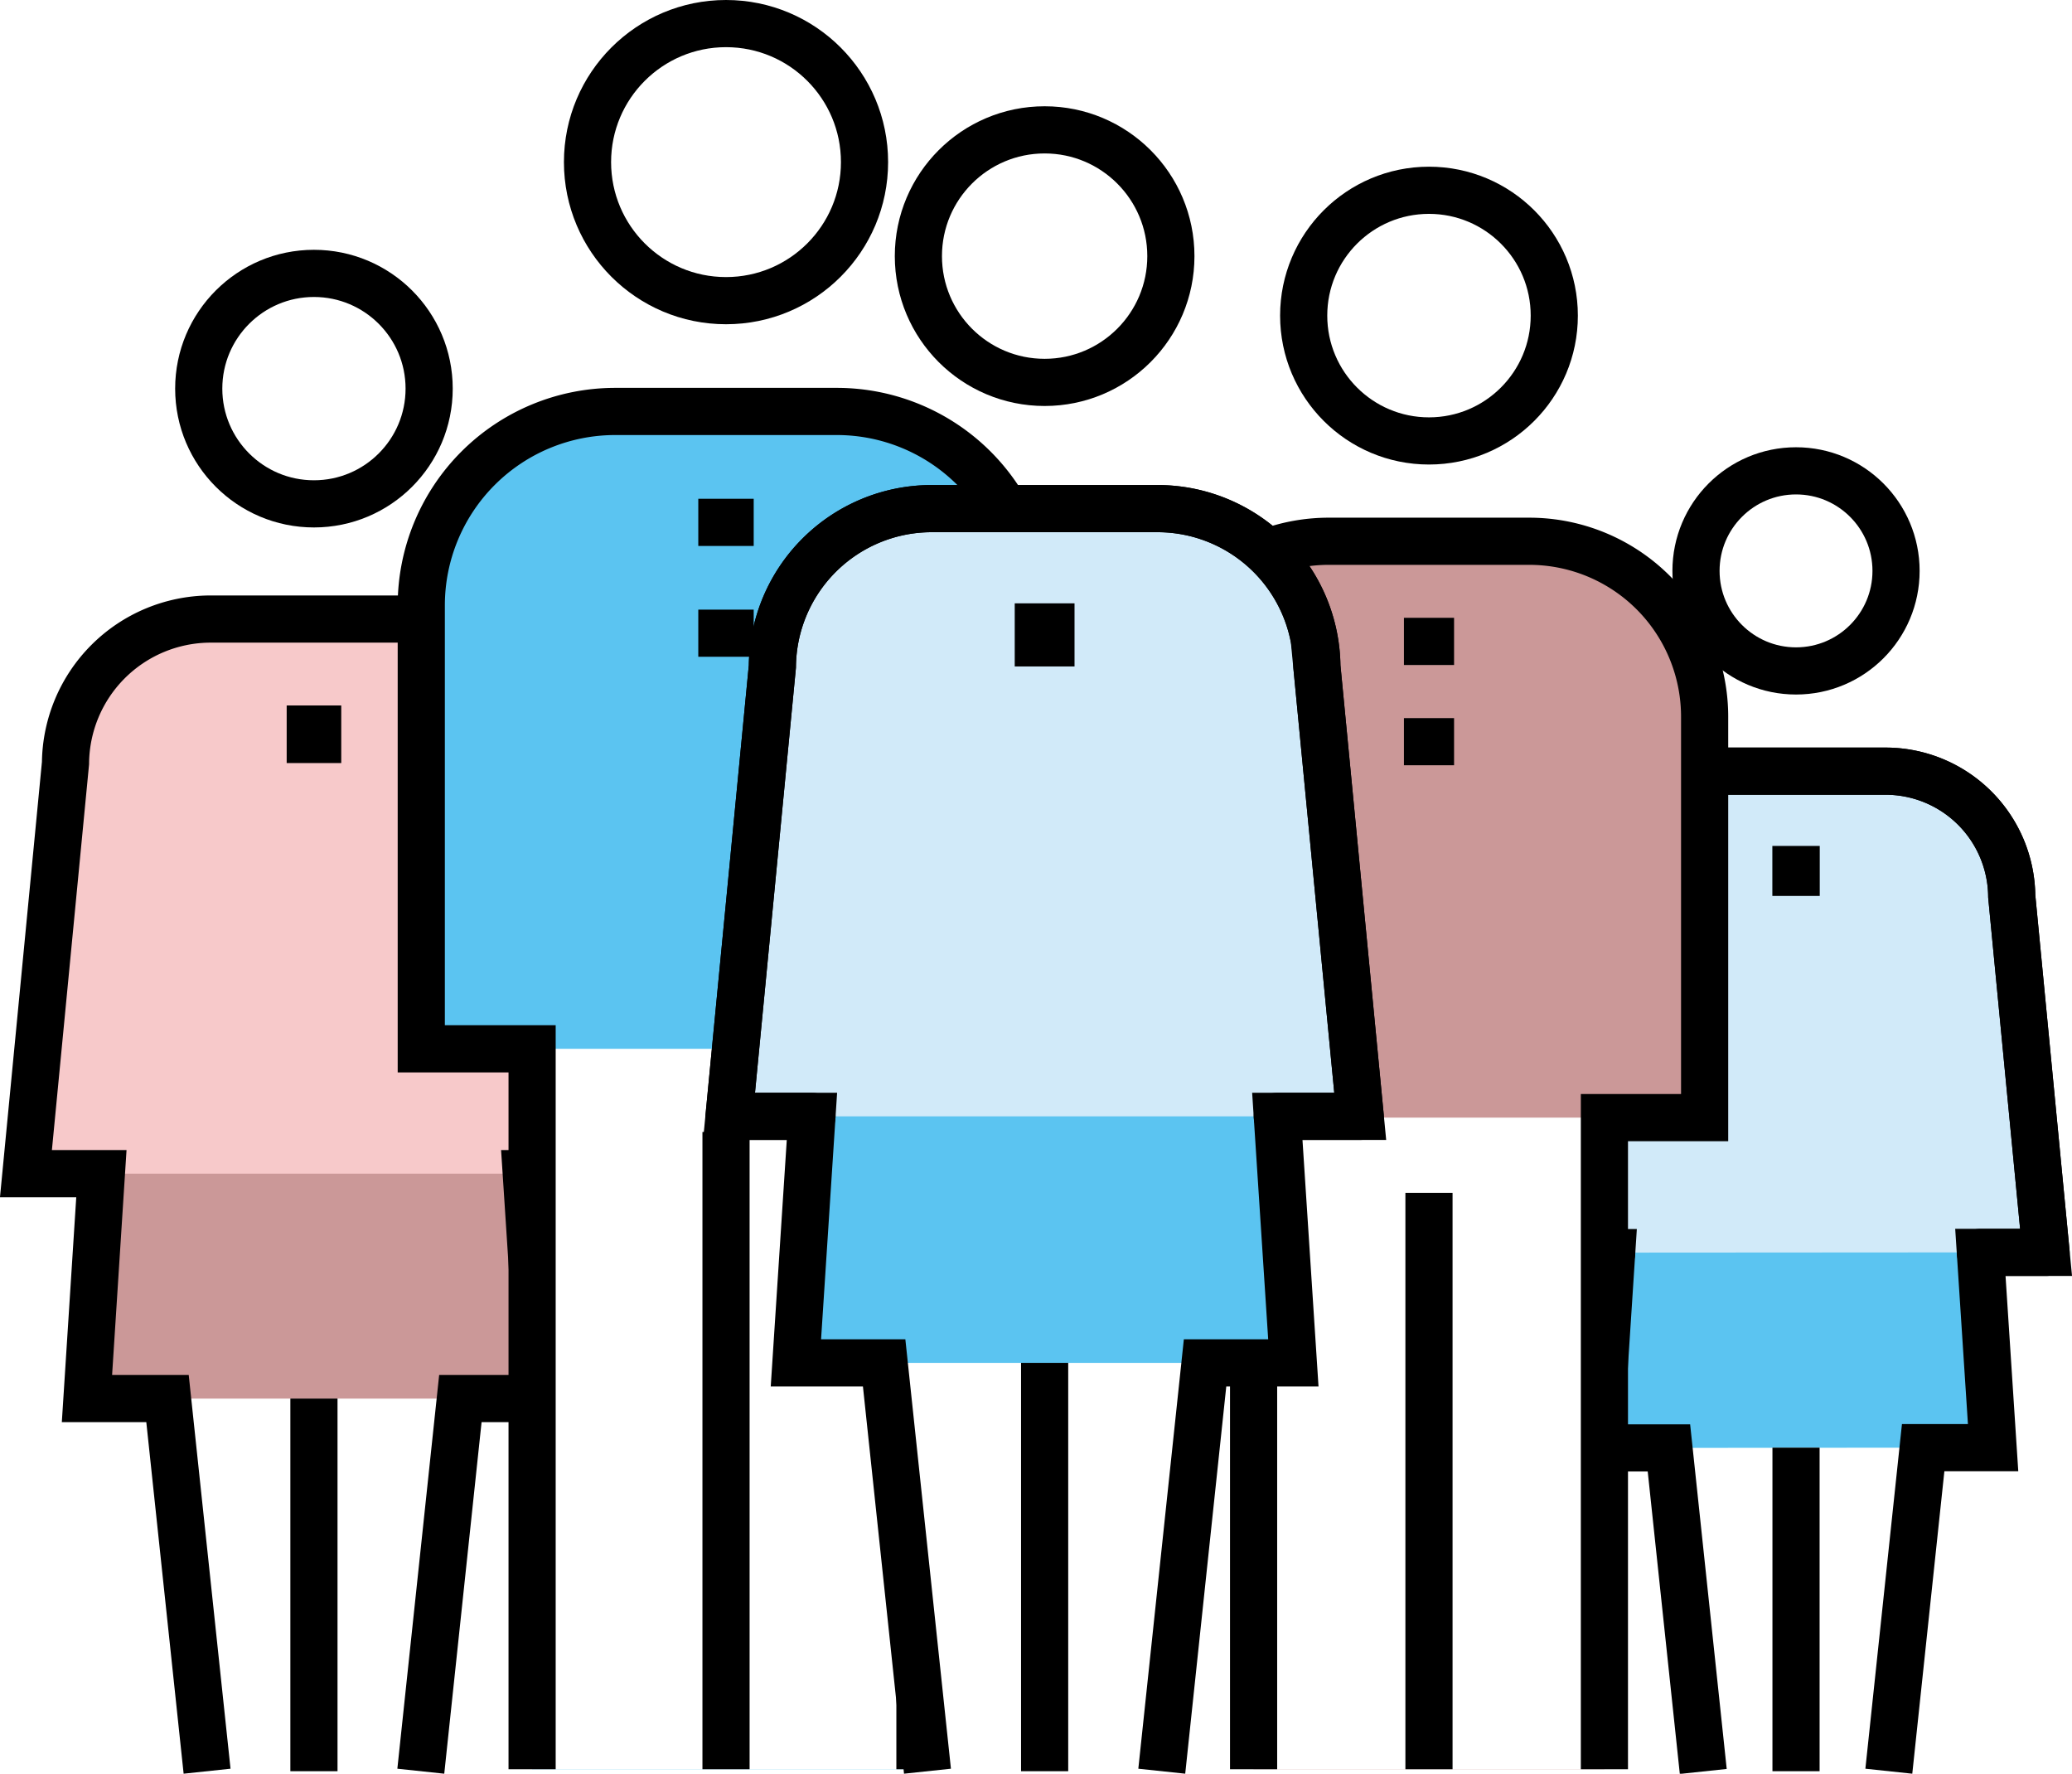
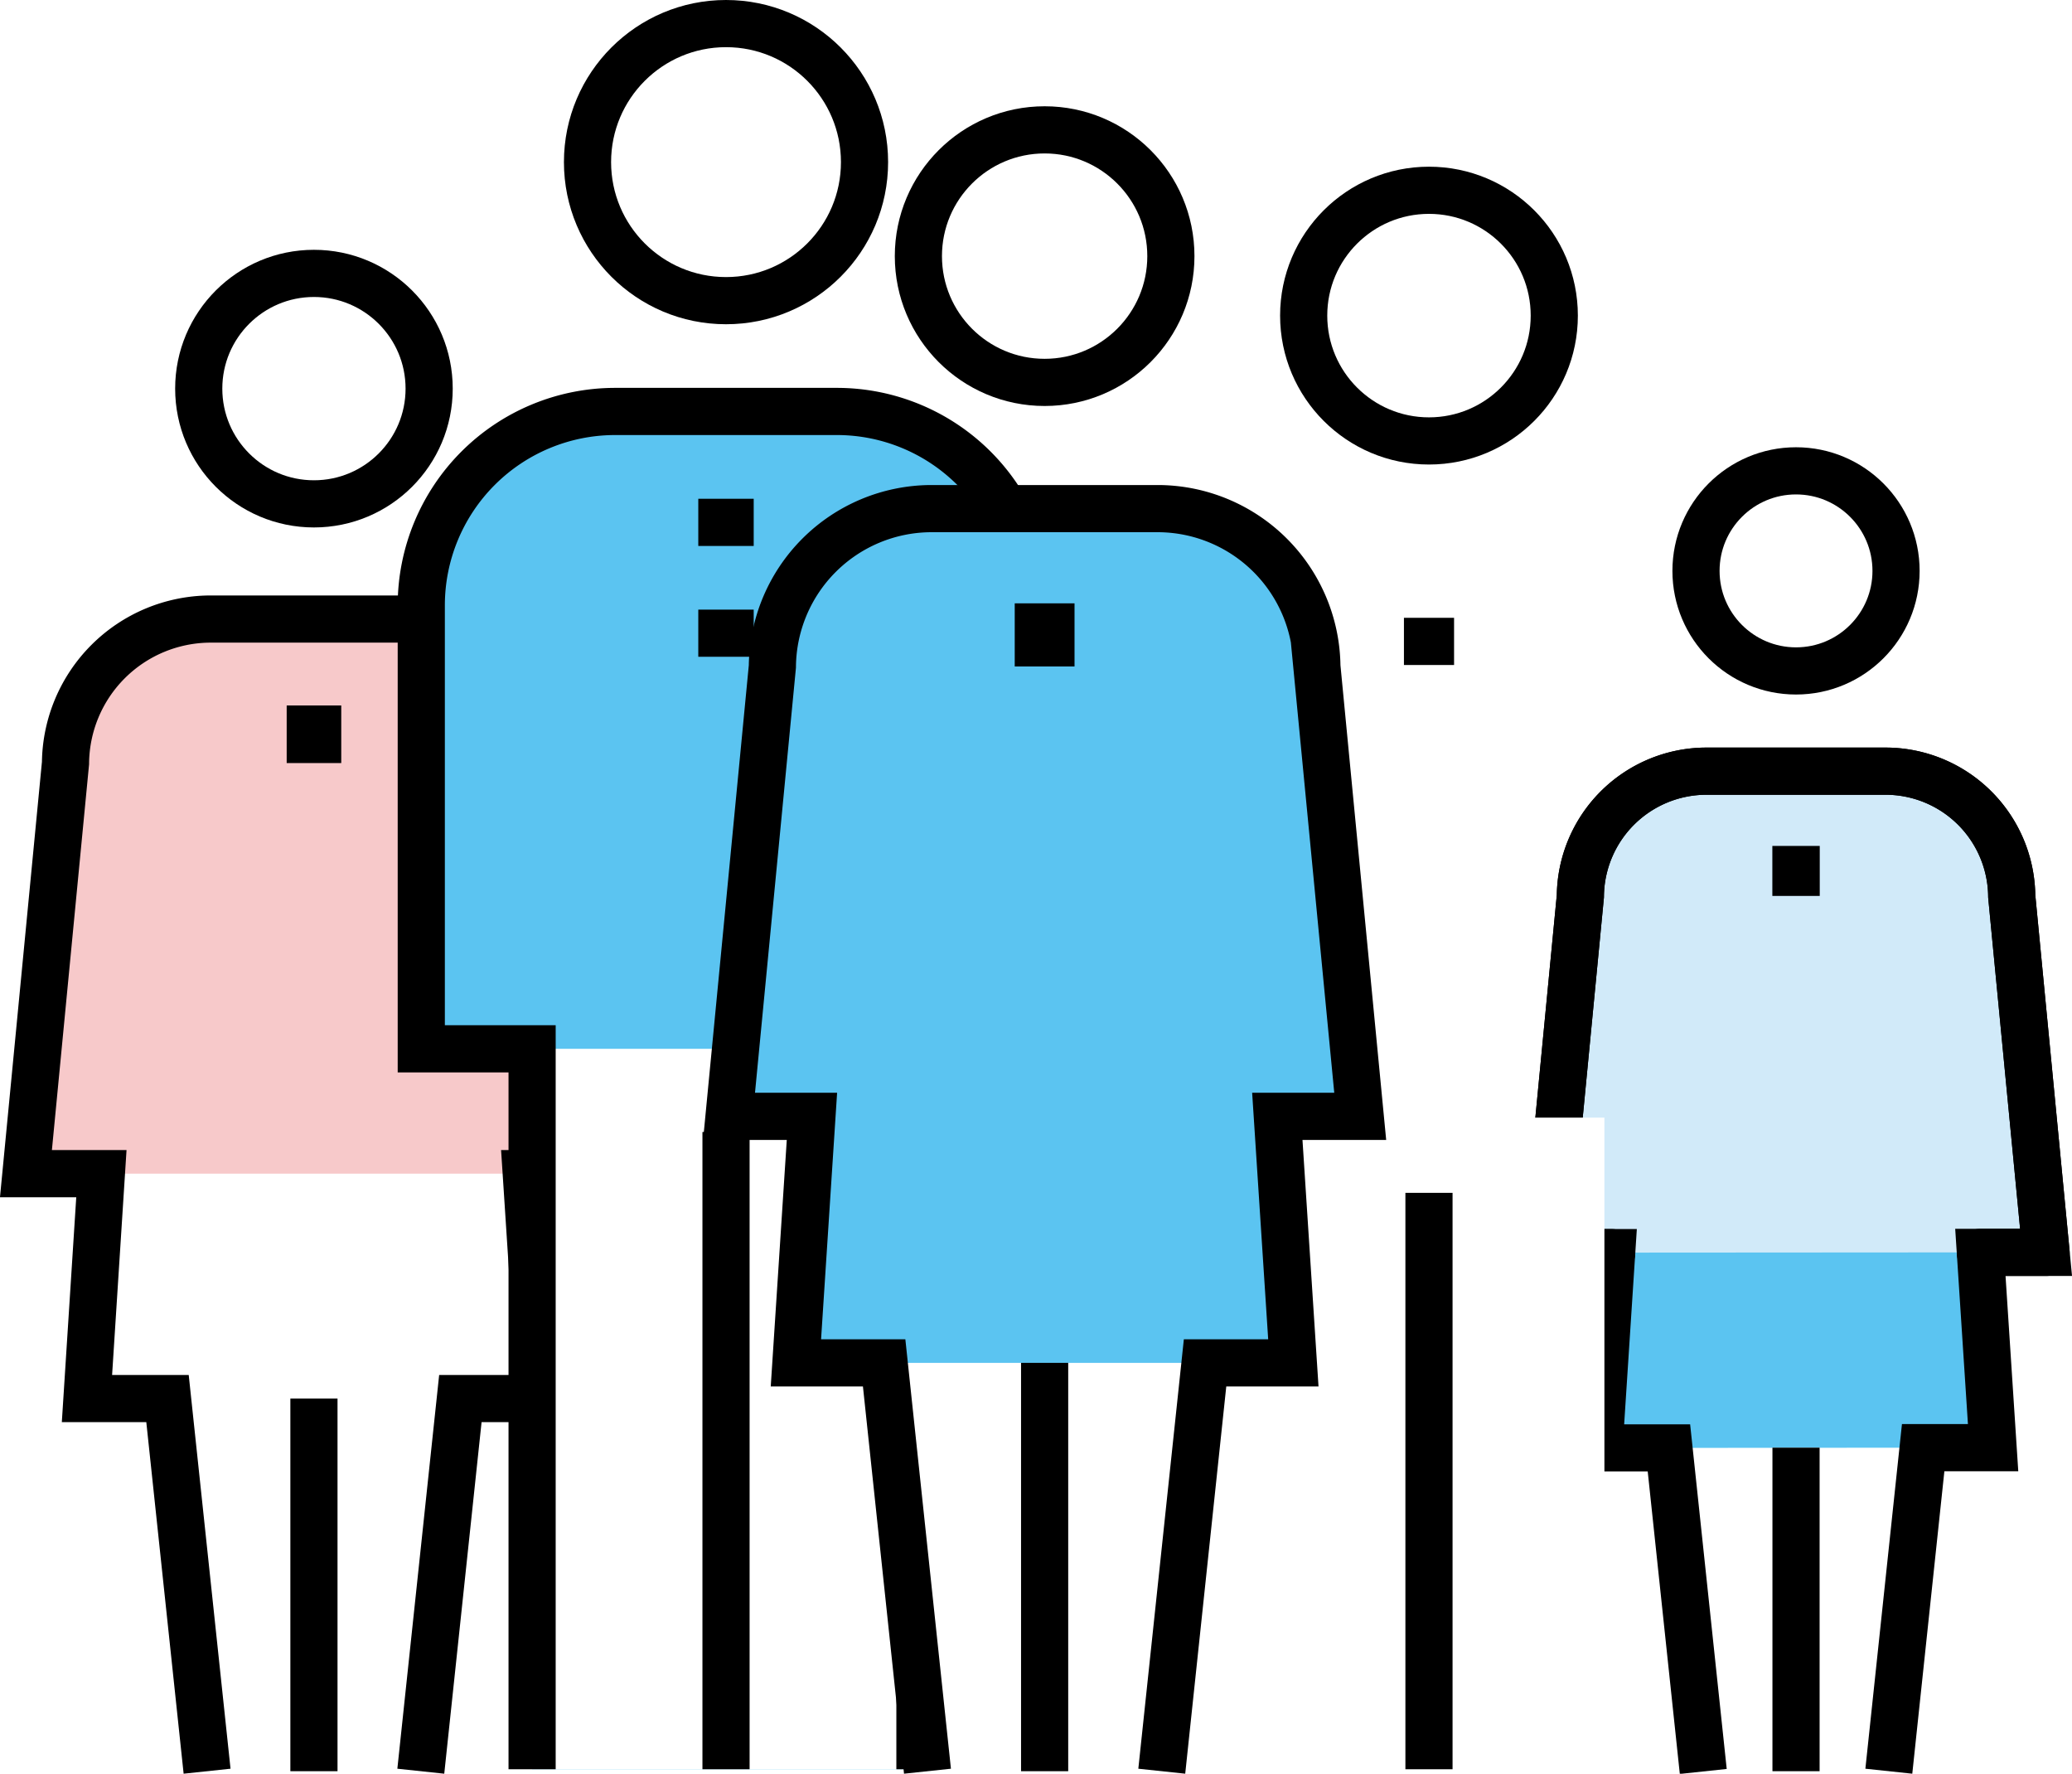
<svg xmlns="http://www.w3.org/2000/svg" width="43.936" height="37.603" viewBox="0 0 43.936 37.603">
  <defs>
    <pattern id="a" data-name="Unnamed Pattern 5" width="72" height="72" patternTransform="translate(-69.651 -544.483) scale(0.756)" patternUnits="userSpaceOnUse" viewBox="0 0 72 72">
      <rect width="72" height="72" fill="none" />
-       <rect width="72" height="72" fill="#cb9898" />
    </pattern>
    <pattern id="b" data-name="Unnamed Pattern 4" width="72" height="72" patternTransform="translate(-69.651 -544.483) scale(0.756)" patternUnits="userSpaceOnUse" viewBox="0 0 72 72">
      <rect width="72" height="72" fill="none" />
      <rect width="72" height="72" fill="#f7c9ca" />
    </pattern>
    <pattern id="c" data-name="Unnamed Pattern 3" width="72" height="72" patternTransform="translate(-69.651 -544.483) scale(0.756)" patternUnits="userSpaceOnUse" viewBox="0 0 72 72">
      <rect width="72" height="72" fill="none" />
      <rect width="72" height="72" fill="#5bc4f1" />
    </pattern>
    <pattern id="d" data-name="Unnamed Pattern 2" width="72" height="72" patternTransform="translate(-69.651 -544.483) scale(0.756)" patternUnits="userSpaceOnUse" viewBox="0 0 72 72">
      <rect width="72" height="72" fill="none" />
      <rect width="72" height="72" fill="#d1eaf9" />
    </pattern>
  </defs>
  <g>
    <g>
      <circle cx="6.657" cy="8.239" r="2.443" fill="#fff" />
      <path d="M8.923,37.55l.839-7.9H11.47l-.311-4.768h1.6l-.838-8.705a3.082,3.082,0,0,0-3.053-3.053H4.442a3.082,3.082,0,0,0-3.053,3.053L.55,24.882h1.6L1.844,29.65H3.552l.839,7.9" fill="#fff" />
      <path d="M9.762,29.65H11.47l-.311-4.768h1.6l-.838-8.705a3.082,3.082,0,0,0-3.053-3.053H4.442a3.082,3.082,0,0,0-3.053,3.053L.55,24.882h1.6L1.844,29.65H3.552" fill="url(#a)" />
      <path d="M11.159,24.882h1.6l-.838-8.705a3.082,3.082,0,0,0-3.053-3.053H4.442a3.082,3.082,0,0,0-3.053,3.053L.55,24.882h1.6" fill="url(#b)" />
      <rect x="6.079" y="14.956" width="1.157" height="1.221" />
      <path d="M8.923,37.55l.839-7.9H11.47l-.311-4.768h1.6l-.838-8.705a3.082,3.082,0,0,0-3.053-3.053H4.442a3.082,3.082,0,0,0-3.053,3.053L.55,24.882h1.6L1.844,29.65H3.552l.839,7.9" fill="none" stroke="#000" stroke-miterlimit="10" />
      <circle cx="6.657" cy="8.239" r="2.443" fill="none" stroke="#000" stroke-miterlimit="10" />
      <line x1="6.657" y1="29.65" x2="6.657" y2="37.55" fill="none" stroke="#000" stroke-miterlimit="10" />
    </g>
    <g>
      <circle cx="38.084" cy="12.103" r="2.121" fill="#fff" />
      <path d="M40.052,37.55l.728-6.859h1.483l-.27-4.14h1.393L42.658,19a2.676,2.676,0,0,0-2.651-2.651H36.161A2.675,2.675,0,0,0,33.511,19l-.728,7.556h1.392l-.269,4.14h1.483l.728,6.859" fill="#fff" />
      <path d="M40.78,30.691h1.483l-.27-4.14h1.393L42.658,19a2.676,2.676,0,0,0-2.651-2.651H36.161A2.675,2.675,0,0,0,33.511,19l-.728,7.556h1.392l-.269,4.14h1.483" fill="url(#c)" />
      <path d="M41.993,26.551h1.393L42.658,19a2.676,2.676,0,0,0-2.651-2.651H36.161A2.675,2.675,0,0,0,33.511,19l-.728,7.556h1.392" stroke="#000" stroke-linecap="round" stroke-linejoin="round" fill="url(#d)" />
      <rect x="37.582" y="17.934" width="1.005" height="1.06" />
      <path d="M40.052,37.55l.728-6.859h1.483l-.27-4.14h1.393L42.658,19a2.676,2.676,0,0,0-2.651-2.651H36.161A2.675,2.675,0,0,0,33.511,19l-.728,7.556h1.392l-.269,4.14h1.483l.728,6.859" fill="none" stroke="#000" stroke-miterlimit="10" />
      <circle cx="38.084" cy="12.103" r="2.121" fill="none" stroke="#000" stroke-miterlimit="10" />
      <line x1="38.084" y1="30.691" x2="38.084" y2="37.55" fill="none" stroke="#000" stroke-miterlimit="10" />
    </g>
    <g>
      <g>
        <path d="M11.283,37.509V22.235H8.933v-9.4a4.112,4.112,0,0,1,4.112-4.112h4.7a4.112,4.112,0,0,1,4.112,4.112v9.4h-2.35V37.509" fill="url(#c)" />
        <circle cx="15.395" cy="3.437" r="2.937" fill="#fff" />
        <rect x="11.283" y="22.235" width="8.224" height="15.274" fill="#fff" />
        <line x1="15.395" y1="37.509" x2="15.395" y2="23.998" fill="none" stroke="#000" stroke-linejoin="round" />
        <circle cx="15.395" cy="3.437" r="2.937" fill="none" stroke="#000" stroke-linejoin="round" />
        <path d="M11.283,37.509V22.235H8.933v-9.4a4.112,4.112,0,0,1,4.112-4.112h4.7a4.112,4.112,0,0,1,4.112,4.112v9.4h-2.35V37.509" fill="none" stroke="#000" stroke-miterlimit="10" />
      </g>
      <line x1="14.807" y1="11.074" x2="15.982" y2="11.074" fill="none" stroke="#000" stroke-linejoin="round" />
      <line x1="14.807" y1="13.424" x2="15.982" y2="13.424" fill="none" stroke="#000" stroke-linejoin="round" />
    </g>
    <g>
      <g>
        <path d="M26.582,37.509V23.694H24.456v-8.5a3.719,3.719,0,0,1,3.72-3.719h4.251a3.719,3.719,0,0,1,3.719,3.719v8.5H34.021V37.509" fill="url(#a)" />
        <circle cx="30.301" cy="6.691" r="2.657" fill="#fff" />
        <rect x="26.582" y="23.694" width="7.439" height="13.815" fill="#fff" />
        <line x1="30.301" y1="37.509" x2="30.301" y2="25.288" fill="none" stroke="#000" stroke-linejoin="round" />
        <circle cx="30.301" cy="6.691" r="2.657" fill="none" stroke="#000" stroke-linejoin="round" />
-         <path d="M26.582,37.509V23.694H24.456v-8.5a3.719,3.719,0,0,1,3.72-3.719h4.251a3.719,3.719,0,0,1,3.719,3.719v8.5H34.021V37.509" fill="none" stroke="#000" stroke-miterlimit="10" />
      </g>
      <line x1="29.77" y1="13.598" x2="30.833" y2="13.598" fill="none" stroke="#000" stroke-linejoin="round" />
-       <line x1="29.77" y1="15.724" x2="30.833" y2="15.724" fill="none" stroke="#000" stroke-linejoin="round" />
    </g>
    <g>
      <circle cx="22.151" cy="5.43" r="2.677" fill="#fff" />
      <path d="M24.635,37.55l.918-8.657h1.872l-.34-5.226h1.758l-.919-9.538a3.379,3.379,0,0,0-3.346-3.346H19.724a3.379,3.379,0,0,0-3.346,3.346l-.919,9.538h1.758l-.34,5.226h1.871l.919,8.657" fill="#fff" />
      <path d="M25.553,28.893h1.872l-.34-5.226h1.758l-.919-9.538a3.379,3.379,0,0,0-3.346-3.346H19.724a3.379,3.379,0,0,0-3.346,3.346l-.919,9.538h1.758l-.34,5.226h1.871" fill="url(#c)" />
-       <path d="M27.085,23.667h1.758l-.919-9.538a3.379,3.379,0,0,0-3.346-3.346H19.724a3.379,3.379,0,0,0-3.346,3.346l-.919,9.538h1.758" stroke="#000" stroke-linecap="round" stroke-linejoin="round" fill="url(#d)" />
      <rect x="21.517" y="12.791" width="1.268" height="1.338" />
      <path d="M24.635,37.55l.918-8.657h1.872l-.34-5.226h1.758l-.919-9.538a3.379,3.379,0,0,0-3.346-3.346H19.724a3.379,3.379,0,0,0-3.346,3.346l-.919,9.538h1.758l-.34,5.226h1.871l.919,8.657" fill="none" stroke="#000" stroke-miterlimit="10" />
      <circle cx="22.151" cy="5.43" r="2.677" fill="none" stroke="#000" stroke-miterlimit="10" />
      <line x1="22.151" y1="28.893" x2="22.151" y2="37.55" fill="none" stroke="#000" stroke-miterlimit="10" />
    </g>
  </g>
</svg>